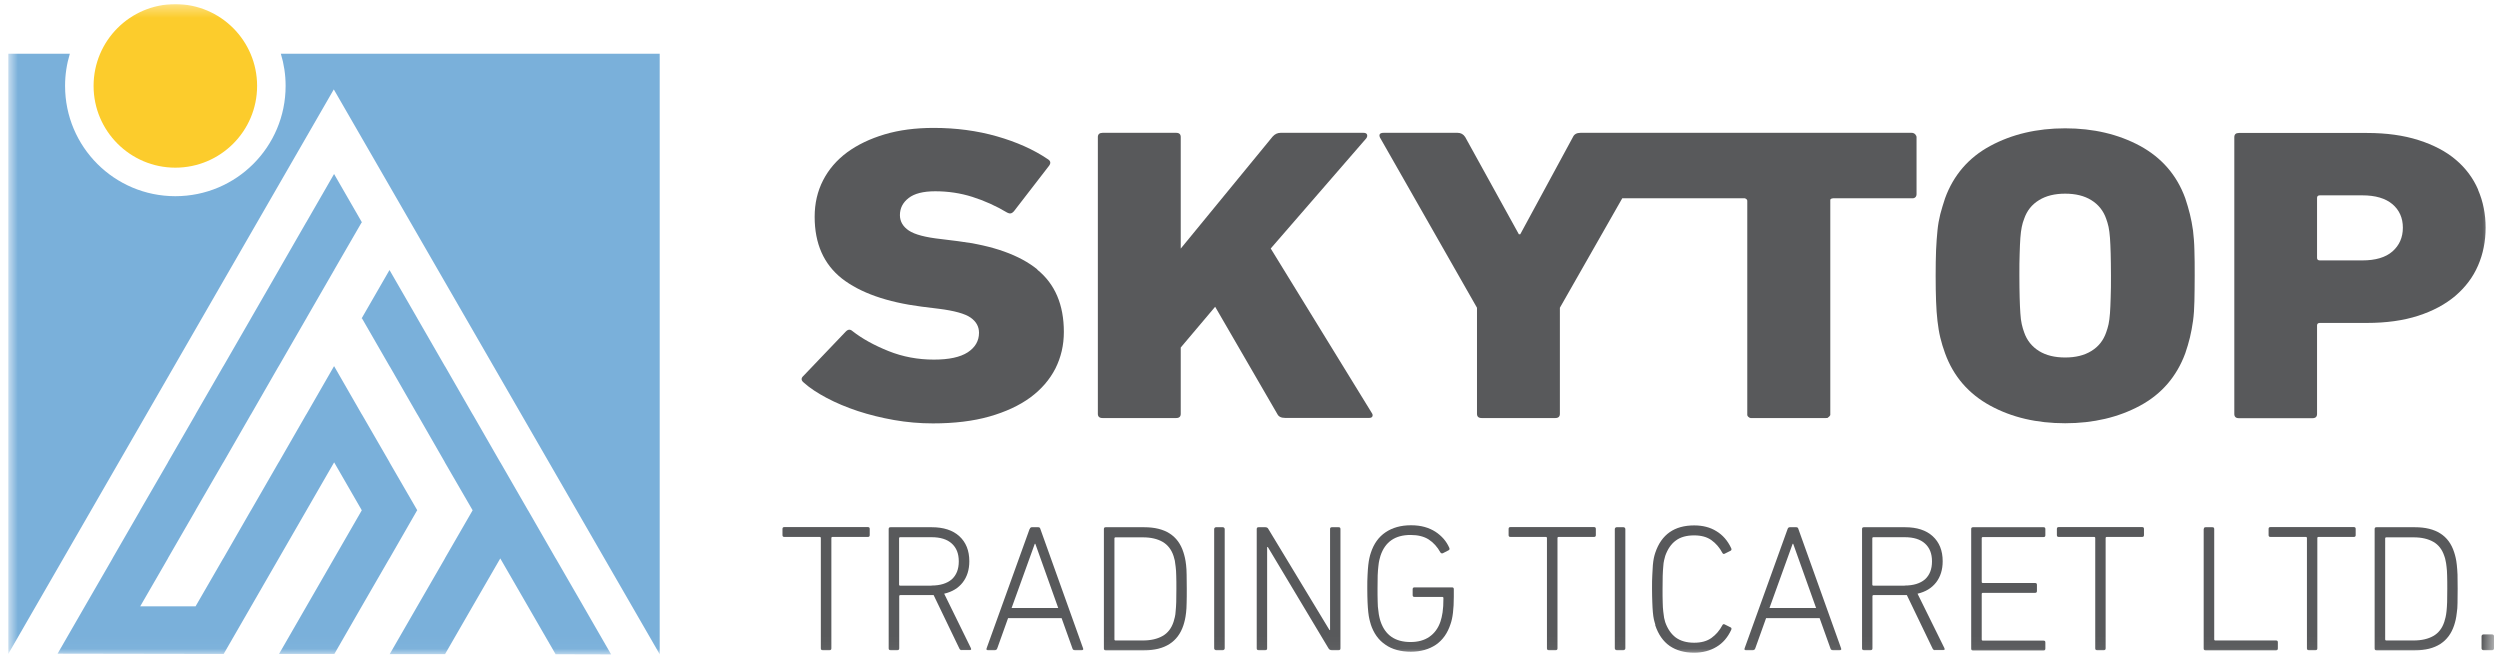
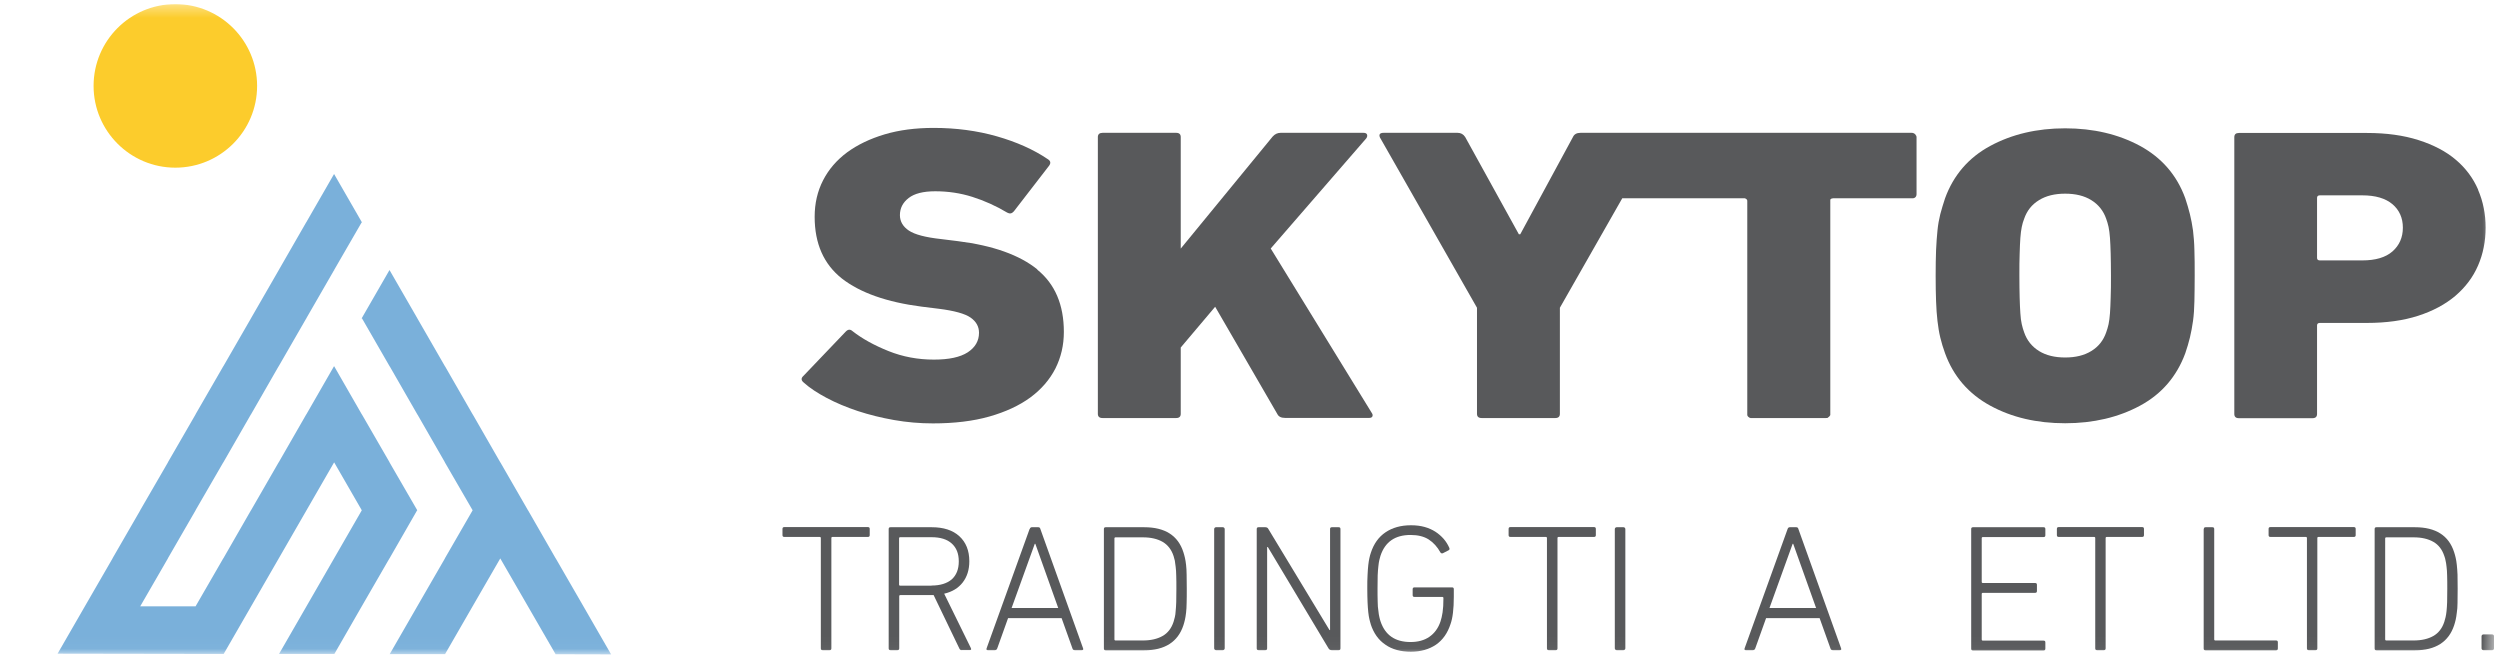
<svg xmlns="http://www.w3.org/2000/svg" width="210" height="56" viewBox="0 0 210 56" fill="none">
  <g clip-path="url(#clip0_1060_18)">
    <mask id="mask0_1060_18" style="mask-type:luminance" maskUnits="userSpaceOnUse" x="0" y="0" width="210" height="55">
      <path d="M209.5 0.346H0.687V54.969H209.5V0.346Z" fill="white" />
    </mask>
    <g mask="url(#mask0_1060_18)">
      <path d="M69.103 54.615C68.997 54.615 68.95 54.567 68.95 54.461V45.196C68.95 45.137 68.915 45.102 68.856 45.102H65.882C65.776 45.102 65.728 45.054 65.728 44.948V44.429C65.728 44.323 65.776 44.275 65.882 44.275H72.903C73.009 44.275 73.057 44.323 73.057 44.429V44.948C73.057 45.054 73.009 45.102 72.903 45.102H69.929C69.87 45.102 69.835 45.137 69.835 45.196V54.461C69.835 54.567 69.788 54.615 69.682 54.615H69.115H69.103Z" fill="#58595B" />
      <path d="M80.774 54.614C80.691 54.614 80.632 54.567 80.585 54.473L78.425 49.988H75.629C75.57 49.988 75.535 50.023 75.535 50.082V54.461C75.535 54.567 75.487 54.614 75.381 54.614H74.803C74.697 54.614 74.649 54.567 74.649 54.461V44.441C74.649 44.334 74.697 44.287 74.803 44.287H78.272C79.252 44.287 80.031 44.535 80.585 45.042C81.139 45.55 81.423 46.246 81.423 47.143C81.423 47.863 81.234 48.453 80.868 48.926C80.502 49.398 79.983 49.716 79.311 49.87L81.553 54.437C81.553 54.437 81.588 54.532 81.576 54.555C81.565 54.591 81.529 54.603 81.482 54.603H80.774V54.614ZM78.249 49.185C78.98 49.185 79.547 49.008 79.948 48.666C80.338 48.312 80.538 47.816 80.538 47.155C80.538 46.494 80.338 46.01 79.948 45.656C79.559 45.302 78.992 45.125 78.249 45.125H75.617C75.558 45.125 75.523 45.16 75.523 45.219V49.103C75.523 49.162 75.558 49.197 75.617 49.197H78.249V49.185Z" fill="#58595B" />
      <path d="M86.496 44.441C86.531 44.334 86.591 44.287 86.673 44.287H87.216C87.31 44.287 87.369 44.334 87.393 44.441L90.98 54.461C91.015 54.567 90.98 54.614 90.874 54.614H90.284C90.178 54.614 90.107 54.567 90.083 54.461L89.175 51.923H84.678L83.77 54.461C83.735 54.567 83.664 54.614 83.57 54.614H82.98C82.874 54.614 82.838 54.567 82.874 54.461L86.484 44.441H86.496ZM88.892 51.074L86.968 45.68H86.921L84.974 51.074H88.892Z" fill="#58595B" />
      <path d="M92.727 44.441C92.727 44.334 92.774 44.287 92.88 44.287H96.114C97.86 44.287 98.958 44.983 99.406 46.388C99.453 46.541 99.5 46.695 99.535 46.86C99.571 47.025 99.606 47.214 99.63 47.45C99.654 47.675 99.677 47.958 99.677 48.276C99.677 48.595 99.689 48.996 99.689 49.457C99.689 49.917 99.689 50.33 99.677 50.649C99.677 50.967 99.654 51.239 99.63 51.463C99.606 51.687 99.571 51.888 99.535 52.053C99.5 52.218 99.453 52.372 99.406 52.525C98.946 53.918 97.848 54.626 96.114 54.626H92.88C92.774 54.626 92.727 54.579 92.727 54.473V44.452V44.441ZM93.612 53.706C93.612 53.765 93.647 53.8 93.706 53.8H96.007C96.668 53.8 97.222 53.67 97.659 53.422C98.096 53.175 98.403 52.773 98.58 52.23C98.615 52.112 98.651 51.982 98.686 51.841C98.722 51.699 98.745 51.522 98.756 51.322C98.78 51.109 98.792 50.861 98.804 50.566C98.804 50.271 98.816 49.905 98.816 49.468C98.816 49.032 98.816 48.666 98.804 48.371C98.804 48.076 98.78 47.816 98.756 47.615C98.733 47.403 98.71 47.238 98.686 47.096C98.651 46.955 98.615 46.825 98.58 46.707C98.403 46.164 98.084 45.762 97.659 45.515C97.222 45.267 96.68 45.137 96.007 45.137H93.706C93.647 45.137 93.612 45.172 93.612 45.231V53.741V53.706Z" fill="#58595B" />
      <path d="M102.143 44.287H102.722C102.804 44.287 102.875 44.358 102.875 44.441V54.461C102.875 54.544 102.804 54.614 102.722 54.614H102.143C102.061 54.614 101.99 54.544 101.99 54.461V44.441C101.99 44.358 102.061 44.287 102.143 44.287Z" fill="#58595B" />
      <path d="M105.565 44.441C105.565 44.334 105.613 44.287 105.719 44.287H106.285C106.403 44.287 106.498 44.334 106.545 44.441L111.678 52.927H111.725V44.441C111.725 44.334 111.773 44.287 111.879 44.287H112.445C112.551 44.287 112.598 44.334 112.598 44.441V54.461C112.598 54.567 112.551 54.614 112.445 54.614H111.855C111.749 54.614 111.654 54.567 111.595 54.461L106.498 45.951H106.439V54.461C106.439 54.567 106.392 54.614 106.285 54.614H105.719C105.613 54.614 105.565 54.567 105.565 54.461V44.441Z" fill="#58595B" />
      <path d="M115.147 52.443C115.111 52.313 115.064 52.172 115.028 52.006C114.993 51.853 114.958 51.652 114.934 51.416C114.911 51.18 114.887 50.909 114.875 50.59C114.863 50.271 114.852 49.894 114.852 49.445C114.852 48.997 114.852 48.619 114.875 48.3C114.887 47.981 114.911 47.71 114.934 47.474C114.958 47.238 114.993 47.049 115.028 46.884C115.064 46.73 115.099 46.577 115.147 46.447C115.394 45.68 115.807 45.102 116.386 44.712C116.964 44.323 117.672 44.122 118.521 44.122C118.946 44.122 119.324 44.169 119.666 44.264C120.008 44.358 120.315 44.5 120.574 44.665C120.846 44.842 121.07 45.043 121.27 45.267C121.472 45.503 121.625 45.751 121.743 46.022C121.778 46.117 121.766 46.176 121.684 46.223L121.2 46.471C121.106 46.506 121.046 46.471 121 46.412C120.74 45.94 120.409 45.574 120.008 45.314C119.619 45.066 119.111 44.937 118.486 44.937C117.188 44.937 116.35 45.515 115.961 46.683C115.926 46.789 115.902 46.907 115.866 47.037C115.831 47.179 115.807 47.344 115.784 47.557C115.76 47.769 115.736 48.029 115.725 48.336C115.725 48.642 115.713 49.008 115.713 49.433C115.713 49.858 115.713 50.224 115.725 50.531C115.725 50.838 115.748 51.097 115.784 51.31C115.807 51.522 115.831 51.699 115.866 51.829C115.902 51.971 115.926 52.089 115.961 52.183C116.35 53.352 117.188 53.93 118.486 53.93C119.111 53.93 119.642 53.788 120.067 53.493C120.492 53.198 120.81 52.773 121 52.207C121.07 52.006 121.129 51.747 121.177 51.44C121.224 51.133 121.248 50.732 121.248 50.236C121.248 50.177 121.212 50.141 121.153 50.141H118.816C118.71 50.141 118.663 50.094 118.663 49.988V49.492C118.663 49.398 118.71 49.339 118.816 49.339H121.967C122.073 49.339 122.12 49.386 122.12 49.492V50.118C122.12 50.637 122.097 51.086 122.049 51.475C122.003 51.865 121.932 52.172 121.849 52.408C121.601 53.175 121.2 53.753 120.622 54.154C120.043 54.544 119.335 54.745 118.509 54.745C117.684 54.745 116.94 54.556 116.374 54.154C115.795 53.765 115.383 53.187 115.135 52.419" fill="#58595B" />
      <path d="M130.097 54.615C129.991 54.615 129.944 54.567 129.944 54.461V45.196C129.944 45.137 129.908 45.102 129.849 45.102H126.876C126.77 45.102 126.723 45.054 126.723 44.948V44.429C126.723 44.323 126.77 44.275 126.876 44.275H133.897C134.003 44.275 134.051 44.323 134.051 44.429V44.948C134.051 45.054 134.003 45.102 133.897 45.102H130.923C130.864 45.102 130.829 45.137 130.829 45.196V54.461C130.829 54.567 130.782 54.615 130.675 54.615H130.109H130.097Z" fill="#58595B" />
      <path d="M135.797 44.287H136.375C136.458 44.287 136.529 44.358 136.529 44.441V54.461C136.529 54.544 136.458 54.614 136.375 54.614H135.797C135.715 54.614 135.644 54.544 135.644 54.461V44.441C135.644 44.358 135.715 44.287 135.797 44.287Z" fill="#58595B" />
-       <path d="M139.042 52.455C139.006 52.325 138.959 52.183 138.924 52.018C138.888 51.865 138.864 51.664 138.841 51.428C138.818 51.192 138.806 50.92 138.794 50.602C138.782 50.283 138.771 49.894 138.771 49.445C138.771 48.996 138.771 48.607 138.794 48.288C138.806 47.97 138.83 47.698 138.841 47.462C138.864 47.226 138.888 47.037 138.924 46.872C138.959 46.719 138.995 46.565 139.042 46.435C139.302 45.656 139.714 45.078 140.257 44.7C140.8 44.323 141.484 44.134 142.311 44.134C143.018 44.134 143.644 44.287 144.175 44.618C144.706 44.936 145.13 45.42 145.425 46.058C145.461 46.152 145.449 46.211 145.378 46.258L144.882 46.506C144.8 46.553 144.741 46.541 144.682 46.447C144.446 45.999 144.139 45.645 143.762 45.373C143.384 45.102 142.9 44.972 142.311 44.972C141.673 44.972 141.154 45.113 140.765 45.408C140.375 45.692 140.08 46.128 139.879 46.695C139.845 46.801 139.821 46.919 139.785 47.061C139.75 47.203 139.726 47.38 139.714 47.592C139.691 47.804 139.679 48.064 139.667 48.371C139.667 48.678 139.655 49.044 139.655 49.48C139.655 49.917 139.655 50.283 139.667 50.59C139.667 50.897 139.691 51.156 139.714 51.369C139.738 51.581 139.762 51.758 139.785 51.9C139.821 52.042 139.845 52.16 139.879 52.266C140.08 52.832 140.375 53.257 140.765 53.552C141.154 53.836 141.673 53.989 142.311 53.989C142.9 53.989 143.384 53.859 143.762 53.588C144.139 53.316 144.446 52.962 144.682 52.514C144.729 52.419 144.8 52.407 144.882 52.455L145.378 52.703C145.449 52.738 145.461 52.809 145.425 52.903C145.13 53.541 144.718 54.025 144.175 54.343C143.644 54.662 143.018 54.827 142.311 54.827C141.496 54.827 140.812 54.638 140.257 54.261C139.714 53.883 139.302 53.304 139.042 52.526" fill="#58595B" />
      <path d="M150.157 44.441C150.192 44.334 150.252 44.287 150.346 44.287H150.888C150.983 44.287 151.042 44.334 151.066 44.441L154.653 54.461C154.688 54.567 154.653 54.614 154.547 54.614H153.957C153.851 54.614 153.78 54.567 153.756 54.461L152.848 51.923H148.351L147.443 54.461C147.408 54.567 147.337 54.614 147.243 54.614H146.652C146.547 54.614 146.511 54.567 146.547 54.461L150.157 44.441ZM152.553 51.074L150.629 45.68H150.582L148.635 51.074H152.553Z" fill="#58595B" />
-       <path d="M162.524 54.614C162.441 54.614 162.383 54.567 162.335 54.473L160.176 49.988H157.38C157.32 49.988 157.285 50.023 157.285 50.082V54.461C157.285 54.567 157.238 54.614 157.132 54.614H156.565C156.459 54.614 156.412 54.567 156.412 54.461V44.441C156.412 44.334 156.459 44.287 156.565 44.287H160.034C161.014 44.287 161.793 44.535 162.347 45.042C162.902 45.55 163.185 46.246 163.185 47.143C163.185 47.863 162.996 48.453 162.631 48.926C162.264 49.398 161.745 49.716 161.073 49.87L163.327 54.437C163.327 54.437 163.362 54.532 163.35 54.555C163.338 54.591 163.303 54.603 163.256 54.603H162.548L162.524 54.614ZM159.999 49.185C160.73 49.185 161.297 49.008 161.698 48.666C162.088 48.312 162.288 47.816 162.288 47.155C162.288 46.494 162.088 46.01 161.698 45.656C161.309 45.302 160.742 45.125 159.999 45.125H157.368C157.309 45.125 157.273 45.16 157.273 45.219V49.103C157.273 49.162 157.309 49.197 157.368 49.197H159.999V49.185Z" fill="#58595B" />
      <path d="M165.58 44.441C165.58 44.334 165.627 44.287 165.733 44.287H171.657C171.763 44.287 171.81 44.334 171.81 44.441V44.96C171.81 45.066 171.763 45.113 171.657 45.113H166.559C166.5 45.113 166.465 45.149 166.465 45.208V48.878C166.465 48.937 166.5 48.973 166.559 48.973H170.949C171.055 48.973 171.103 49.02 171.103 49.126V49.645C171.103 49.752 171.055 49.799 170.949 49.799H166.559C166.5 49.799 166.465 49.834 166.465 49.893V53.718C166.465 53.776 166.5 53.812 166.559 53.812H171.657C171.763 53.812 171.81 53.859 171.81 53.965V54.485C171.81 54.591 171.763 54.638 171.657 54.638H165.733C165.627 54.638 165.58 54.591 165.58 54.485V44.464V44.441Z" fill="#58595B" />
      <path d="M176.153 54.615C176.047 54.615 176 54.567 176 54.461V45.196C176 45.137 175.965 45.102 175.906 45.102H172.932C172.826 45.102 172.778 45.054 172.778 44.948V44.429C172.778 44.323 172.826 44.275 172.932 44.275H179.941C180.047 44.275 180.094 44.323 180.094 44.429V44.948C180.094 45.054 180.047 45.102 179.941 45.102H176.968C176.909 45.102 176.873 45.137 176.873 45.196V54.461C176.873 54.567 176.826 54.615 176.719 54.615H176.153Z" fill="#58595B" />
      <path d="M185.121 44.441C185.121 44.334 185.169 44.287 185.274 44.287H185.841C185.947 44.287 185.994 44.334 185.994 44.441V53.706C185.994 53.765 186.03 53.8 186.089 53.8H191.187C191.292 53.8 191.34 53.847 191.34 53.953V54.473C191.34 54.579 191.292 54.626 191.187 54.626H185.263C185.157 54.626 185.109 54.579 185.109 54.473V44.452L185.121 44.441Z" fill="#58595B" />
      <path d="M193.936 54.615C193.83 54.615 193.783 54.567 193.783 54.461V45.196C193.783 45.137 193.747 45.102 193.688 45.102H190.715C190.608 45.102 190.562 45.054 190.562 44.948V44.429C190.562 44.323 190.608 44.275 190.715 44.275H197.724C197.83 44.275 197.877 44.323 197.877 44.429V44.948C197.877 45.054 197.83 45.102 197.724 45.102H194.75C194.691 45.102 194.656 45.137 194.656 45.196V54.461C194.656 54.567 194.608 54.615 194.503 54.615H193.936Z" fill="#58595B" />
      <path d="M199.47 44.441C199.47 44.334 199.517 44.287 199.623 44.287H202.856C204.602 44.287 205.7 44.983 206.148 46.388C206.196 46.541 206.243 46.695 206.278 46.86C206.314 47.025 206.349 47.214 206.372 47.45C206.396 47.686 206.42 47.958 206.432 48.276C206.432 48.595 206.443 48.996 206.443 49.457C206.443 49.917 206.443 50.33 206.432 50.649C206.432 50.967 206.408 51.239 206.372 51.463C206.349 51.687 206.314 51.888 206.278 52.053C206.243 52.218 206.196 52.372 206.148 52.525C205.688 53.918 204.591 54.626 202.856 54.626H199.623C199.517 54.626 199.47 54.579 199.47 54.473V44.452V44.441ZM200.354 53.706C200.354 53.765 200.39 53.8 200.449 53.8H202.75C203.411 53.8 203.965 53.67 204.402 53.422C204.838 53.175 205.145 52.773 205.323 52.23C205.358 52.112 205.393 51.982 205.429 51.841C205.464 51.699 205.488 51.522 205.511 51.322C205.535 51.109 205.547 50.861 205.559 50.566C205.559 50.271 205.571 49.905 205.571 49.468C205.571 49.032 205.571 48.666 205.559 48.371C205.559 48.076 205.535 47.816 205.511 47.615C205.488 47.403 205.464 47.238 205.429 47.096C205.405 46.955 205.369 46.825 205.323 46.707C205.145 46.164 204.838 45.762 204.402 45.515C203.965 45.267 203.423 45.137 202.75 45.137H200.449C200.39 45.137 200.354 45.172 200.354 45.231V53.741V53.706Z" fill="#58595B" />
      <path d="M209.347 53.292H208.604C208.519 53.292 208.45 53.361 208.45 53.446V54.461C208.45 54.546 208.519 54.614 208.604 54.614H209.347C209.432 54.614 209.501 54.546 209.501 54.461V53.446C209.501 53.361 209.432 53.292 209.347 53.292Z" fill="#58595B" />
      <path d="M21.597 7.215C21.597 11.015 18.517 14.084 14.729 14.084C10.941 14.084 7.861 11.004 7.861 7.215C7.861 3.426 10.929 0.346 14.729 0.346C18.529 0.346 21.597 3.426 21.597 7.215Z" fill="#FCCC2C" />
-       <path d="M23.59 4.512C23.85 5.362 23.992 6.271 23.992 7.215C23.992 12.337 19.85 16.48 14.729 16.48C9.607 16.48 5.466 12.337 5.466 7.215C5.466 6.271 5.607 5.374 5.867 4.512H0.687V54.945L28.039 7.51L55.415 54.957V4.512H23.602H23.59Z" fill="#7AB0DA" />
      <path d="M32.724 46.907V46.896L35.036 42.871H35.048V42.859L32.724 38.846V38.834L30.399 34.81L30.387 34.798L28.074 30.773L28.062 30.761L28.051 30.773L25.738 34.798L25.726 34.81L23.413 38.834L23.401 38.846L21.089 42.859L21.077 42.871L18.764 46.896L18.752 46.907L16.428 50.932H11.778L14.103 46.907H14.115L14.103 46.896L16.428 42.871H16.439L16.428 42.859L18.752 38.846H18.764V38.834L21.077 34.81H21.101L21.089 34.798L23.401 30.773H23.425L23.413 30.761L25.726 26.748H25.75L25.738 26.725L28.051 22.712H28.086L28.062 22.688L30.375 18.687H30.411L30.387 18.652L28.062 14.615L25.738 18.652L25.714 18.687L23.413 22.688L23.401 22.712L21.089 26.725L21.077 26.748L18.764 30.761L18.752 30.773L16.428 34.798V34.81L14.103 38.834V38.846L11.778 42.859V42.871L9.454 46.896V46.907L7.129 50.932L4.816 54.945L4.84 54.91L18.788 54.933L28.062 38.846H28.074L30.387 42.859V42.871L23.437 54.933H28.086L30.387 50.932L32.712 46.907H32.724Z" fill="#7AB0DA" />
      <path d="M49.008 50.932L46.684 46.908L46.672 46.896L44.359 42.871L44.347 42.859L42.035 38.846L42.023 38.835L39.71 34.81L39.698 34.798L37.385 30.773L37.373 30.762L35.061 26.749L35.049 26.725L32.736 22.712L32.724 22.689L32.701 22.712L30.388 26.725L30.376 26.749H30.411L32.724 30.762L32.712 30.773H32.736L35.049 34.798L35.037 34.81H35.061L37.373 38.835L37.362 38.846H37.373L39.698 42.859V42.871L37.373 46.896V46.908L35.049 50.932L32.736 54.945H37.385L39.698 50.932L42.023 46.908L44.347 50.932L46.672 54.957L51.321 54.969H51.333L49.008 50.932Z" fill="#7AB0DA" />
      <path d="M87.134 22.629C85.647 21.426 83.417 20.623 80.467 20.257L79.039 20.08C77.741 19.938 76.844 19.702 76.348 19.372C75.853 19.041 75.593 18.605 75.593 18.074C75.593 17.483 75.841 17.011 76.325 16.634C76.809 16.256 77.553 16.067 78.556 16.067C79.641 16.067 80.679 16.221 81.682 16.539C82.685 16.858 83.665 17.295 84.609 17.861C84.821 17.979 84.998 17.944 85.163 17.755L88.125 13.919C88.279 13.707 88.255 13.53 88.043 13.388C86.827 12.562 85.387 11.924 83.736 11.452C82.084 10.98 80.302 10.744 78.437 10.744C76.903 10.744 75.535 10.921 74.308 11.287C73.08 11.653 72.03 12.16 71.157 12.798C70.284 13.447 69.611 14.226 69.139 15.146C68.667 16.067 68.431 17.082 68.431 18.215C68.431 20.47 69.198 22.193 70.72 23.397C72.254 24.589 74.484 25.38 77.411 25.757L78.839 25.934C80.16 26.099 81.057 26.347 81.529 26.678C82.001 27.008 82.237 27.433 82.237 27.953C82.237 28.637 81.918 29.18 81.293 29.593C80.656 30.006 79.712 30.207 78.449 30.207C77.104 30.207 75.829 29.971 74.626 29.487C73.422 29.003 72.419 28.448 71.605 27.811C71.416 27.646 71.239 27.657 71.051 27.846L67.487 31.576C67.275 31.765 67.286 31.954 67.522 32.142C68.018 32.591 68.667 33.016 69.446 33.429C70.224 33.842 71.097 34.208 72.054 34.527C73.021 34.845 74.036 35.093 75.098 35.282C76.172 35.471 77.257 35.565 78.366 35.565C80.16 35.565 81.741 35.376 83.11 34.987C84.479 34.597 85.623 34.066 86.556 33.382C87.476 32.697 88.172 31.895 88.656 30.95C89.129 30.006 89.364 28.991 89.364 27.882C89.364 25.604 88.621 23.857 87.134 22.653" fill="#58595B" />
      <path d="M106.734 20.882L114.77 11.617C114.852 11.499 114.864 11.393 114.829 11.298C114.793 11.204 114.687 11.157 114.534 11.157H107.572C107.312 11.157 107.088 11.263 106.899 11.476L99.182 20.882V11.511C99.182 11.275 99.052 11.157 98.793 11.157H92.621C92.362 11.157 92.22 11.275 92.22 11.511V34.762C92.22 34.998 92.35 35.116 92.621 35.116H98.793C99.052 35.116 99.182 34.998 99.182 34.762V29.191L102.073 25.768L107.3 34.786C107.407 34.998 107.619 35.104 107.938 35.104H115.018C115.147 35.104 115.23 35.069 115.278 34.986C115.312 34.904 115.312 34.821 115.254 34.727L106.746 20.882H106.734Z" fill="#58595B" />
      <path d="M160.86 11.263C160.778 11.192 160.684 11.157 160.577 11.157H132.765C132.446 11.157 132.233 11.275 132.127 11.511L127.702 19.678H127.584L123.076 11.511C122.923 11.275 122.711 11.157 122.439 11.157H116.233C115.914 11.157 115.807 11.287 115.914 11.546L124.067 25.851V34.762C124.067 34.998 124.198 35.116 124.469 35.116H130.64C130.9 35.116 131.03 34.998 131.03 34.762V25.851L136.269 16.657H146.535H146.571C146.7 16.704 146.771 16.775 146.771 16.869V34.868C146.771 34.868 146.795 34.963 146.854 35.01C146.936 35.081 146.995 35.116 147.054 35.116H153.344C153.45 35.116 153.521 35.116 153.544 35.081C153.651 35.01 153.709 34.939 153.745 34.868V16.763L153.828 16.692C153.828 16.692 153.91 16.657 153.981 16.657H160.672C160.754 16.657 160.813 16.633 160.872 16.586C160.955 16.515 160.99 16.421 160.99 16.303V11.511C160.99 11.44 160.966 11.381 160.908 11.334L160.872 11.263H160.86Z" fill="#58595B" />
      <path d="M184.213 19.36C184.142 18.864 184.059 18.416 183.953 17.991C183.846 17.566 183.717 17.117 183.563 16.657C182.855 14.71 181.581 13.246 179.763 12.255C177.947 11.275 175.846 10.779 173.474 10.779C171.102 10.779 169.002 11.275 167.185 12.255C165.368 13.234 164.093 14.71 163.385 16.657C163.232 17.129 163.09 17.578 162.984 17.991C162.878 18.416 162.795 18.876 162.748 19.36C162.701 19.856 162.654 20.398 162.63 21.012C162.607 21.626 162.595 22.334 162.595 23.16C162.595 23.986 162.607 24.695 162.63 25.308C162.654 25.922 162.689 26.465 162.748 26.961C162.807 27.456 162.878 27.917 162.984 28.354C163.09 28.79 163.22 29.227 163.385 29.675C164.093 31.623 165.368 33.087 167.185 34.078C169.002 35.069 171.102 35.553 173.474 35.553C175.846 35.553 177.947 35.057 179.763 34.078C181.581 33.098 182.843 31.623 183.563 29.675C183.717 29.227 183.846 28.79 183.953 28.354C184.059 27.917 184.142 27.456 184.213 26.961C184.283 26.465 184.318 25.922 184.33 25.308C184.342 24.695 184.354 23.986 184.354 23.16C184.354 22.334 184.354 21.626 184.33 21.012C184.318 20.398 184.271 19.856 184.213 19.36ZM177.297 24.99C177.285 25.509 177.262 25.946 177.238 26.312C177.215 26.678 177.168 26.985 177.12 27.232C177.061 27.48 177.002 27.704 176.92 27.917C176.684 28.601 176.271 29.121 175.669 29.487C175.079 29.852 174.347 30.029 173.474 30.029C172.601 30.029 171.87 29.852 171.279 29.487C170.69 29.121 170.264 28.601 170.028 27.917C169.946 27.704 169.887 27.48 169.828 27.232C169.769 26.985 169.733 26.678 169.71 26.312C169.687 25.946 169.663 25.509 169.651 24.99C169.639 24.471 169.628 23.857 169.628 23.149C169.628 22.44 169.628 21.827 169.651 21.307C169.663 20.788 169.687 20.351 169.71 19.985C169.733 19.619 169.781 19.313 169.828 19.065C169.875 18.817 169.946 18.593 170.028 18.38C170.264 17.696 170.678 17.176 171.279 16.811C171.87 16.445 172.601 16.268 173.474 16.268C174.347 16.268 175.079 16.445 175.669 16.811C176.259 17.176 176.684 17.696 176.92 18.38C177.002 18.593 177.061 18.817 177.12 19.065C177.168 19.313 177.215 19.619 177.238 19.985C177.262 20.351 177.285 20.788 177.297 21.307C177.309 21.827 177.321 22.44 177.321 23.149C177.321 23.857 177.321 24.471 177.297 24.99Z" fill="#58595B" />
      <path d="M208.166 15.937C207.742 14.958 207.116 14.12 206.29 13.423C205.464 12.715 204.414 12.172 203.163 11.771C201.912 11.37 200.461 11.169 198.832 11.169H188.071C187.811 11.169 187.682 11.287 187.682 11.523V34.774C187.682 35.01 187.811 35.128 188.071 35.128H194.243C194.502 35.128 194.632 35.01 194.632 34.774V27.339C194.632 27.197 194.714 27.126 194.868 27.126H198.82C200.461 27.126 201.889 26.925 203.128 26.524C204.367 26.123 205.405 25.568 206.255 24.848C207.092 24.128 207.73 23.29 208.154 22.311C208.58 21.331 208.792 20.269 208.792 19.124C208.792 17.979 208.58 16.917 208.154 15.937M200.968 21.119C200.39 21.626 199.541 21.874 198.431 21.874H194.868C194.714 21.874 194.632 21.803 194.632 21.662V16.622C194.632 16.48 194.714 16.409 194.868 16.409H198.431C199.541 16.409 200.378 16.657 200.968 17.153C201.547 17.649 201.841 18.309 201.841 19.124C201.841 19.938 201.547 20.611 200.968 21.119Z" fill="#58595B" />
    </g>
  </g>
  <defs>
    <clipPath id="clip0_1060_18">
      <rect width="208.814" height="55" fill="white" transform="translate(0.687 0.346)" />
    </clipPath>
  </defs>
</svg>